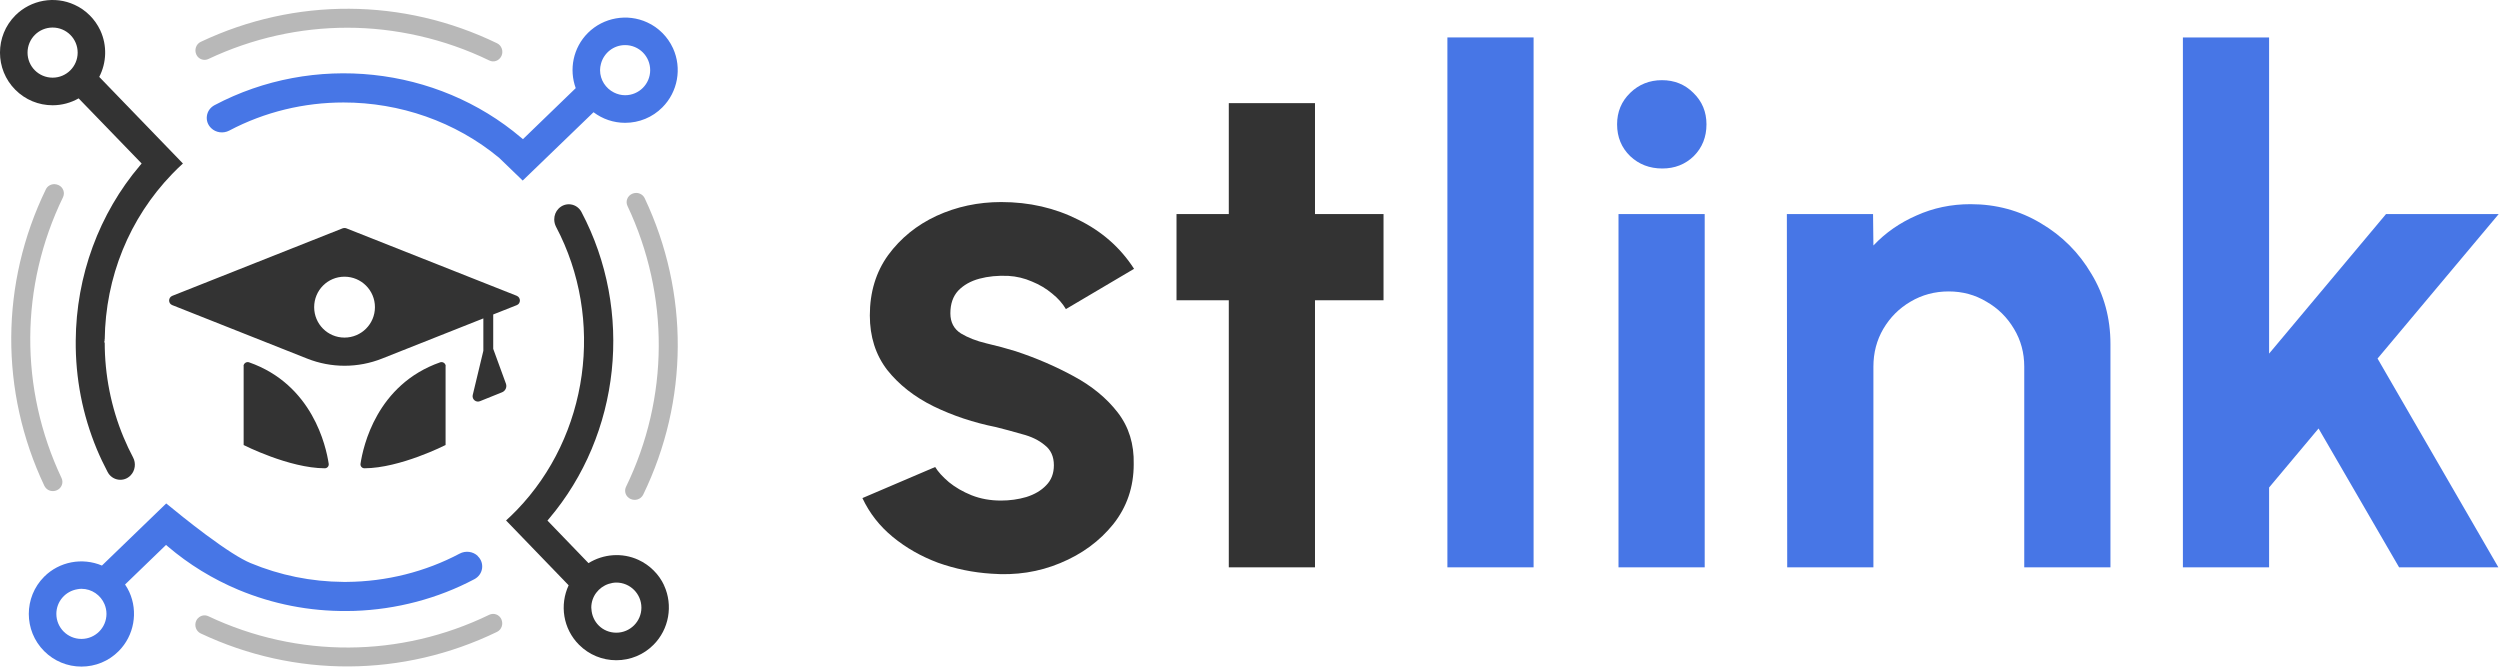
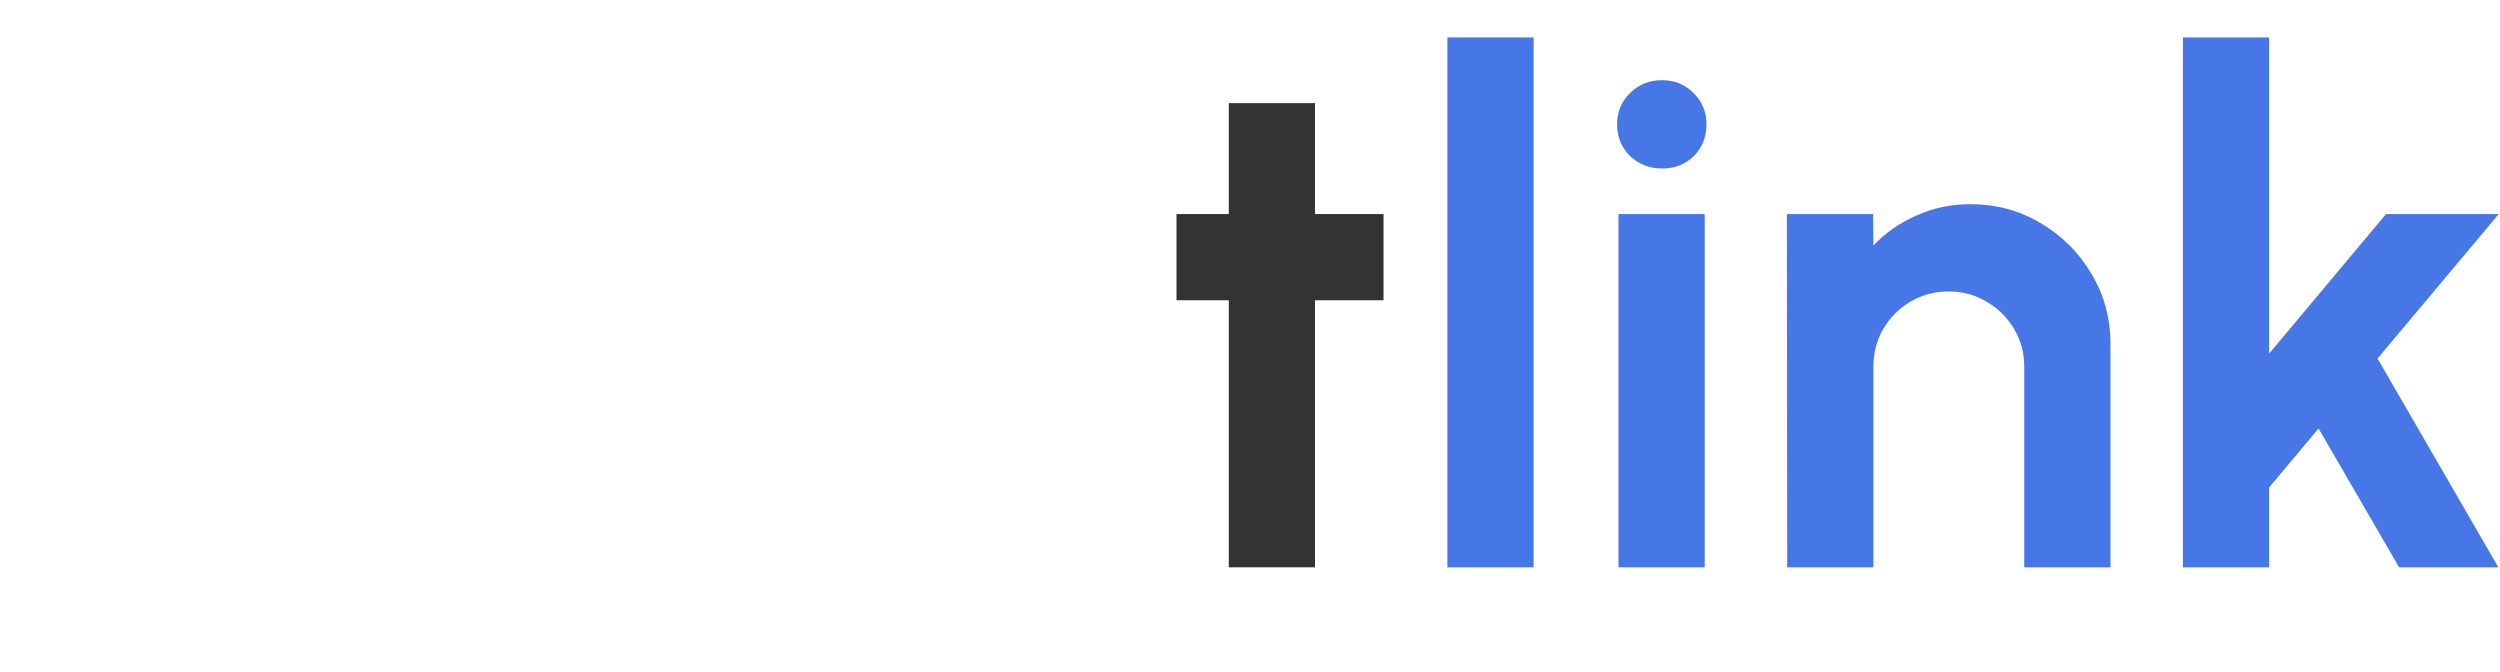
<svg xmlns="http://www.w3.org/2000/svg" width="413" height="111" viewBox="0 0 413 111" fill="none">
  <path d="M412.73 93.723H396.331L383.025 70.787L374.855 80.534V93.723H360.615V6.184H374.855V58.415L394.172 35.363H412.788L392.771 59.232L412.73 93.723Z" fill="#4776E6" />
  <path d="M348.646 56.84V93.723H334.406V60.575C334.406 58.279 333.842 56.198 332.714 54.33C331.585 52.424 330.068 50.926 328.162 49.837C326.294 48.708 324.213 48.144 321.917 48.144C319.622 48.144 317.521 48.708 315.614 49.837C313.747 50.926 312.249 52.424 311.121 54.33C310.031 56.198 309.487 58.279 309.487 60.575V93.723H295.247L295.189 35.363H309.428L309.487 40.557C311.471 38.456 313.844 36.803 316.607 35.597C319.369 34.352 322.345 33.729 325.536 33.729C329.776 33.729 333.647 34.78 337.149 36.881C340.651 38.943 343.432 41.725 345.494 45.226C347.595 48.689 348.646 52.56 348.646 56.84Z" fill="#4776E6" />
  <path d="M267.377 35.363H281.617V93.723H267.377V35.363ZM274.614 27.835C272.513 27.835 270.743 27.154 269.303 25.793C267.864 24.392 267.144 22.641 267.144 20.54C267.144 18.478 267.864 16.747 269.303 15.346C270.743 13.945 272.493 13.245 274.555 13.245C276.618 13.245 278.349 13.945 279.749 15.346C281.189 16.747 281.909 18.478 281.909 20.54C281.909 22.641 281.208 24.392 279.808 25.793C278.407 27.154 276.676 27.835 274.614 27.835Z" fill="#4776E6" />
  <path d="M239.11 93.723V6.184H253.349V93.723H239.11Z" fill="#4776E6" />
  <path d="M228.558 49.603H217.237V93.723H202.997V49.603H194.36V35.363H202.997V17.039H217.237V35.363H228.558V49.603Z" fill="#333333" />
-   <path d="M163.771 94.773C160.736 94.579 157.799 93.975 154.959 92.964C152.158 91.913 149.668 90.493 147.489 88.704C145.31 86.914 143.637 84.774 142.47 82.284L154.492 77.149C154.959 77.927 155.718 78.763 156.768 79.658C157.818 80.514 159.063 81.234 160.503 81.817C161.981 82.401 163.596 82.693 165.347 82.693C166.825 82.693 168.226 82.498 169.549 82.109C170.91 81.681 172 81.039 172.817 80.183C173.673 79.327 174.101 78.219 174.101 76.857C174.101 75.417 173.595 74.308 172.583 73.53C171.611 72.713 170.366 72.11 168.848 71.721C167.37 71.293 165.93 70.904 164.53 70.554C160.834 69.815 157.39 68.667 154.2 67.111C151.049 65.555 148.5 63.551 146.555 61.1C144.649 58.61 143.696 55.614 143.696 52.112C143.696 48.261 144.707 44.934 146.73 42.133C148.792 39.332 151.457 37.172 154.725 35.655C158.032 34.138 161.592 33.379 165.405 33.379C170.035 33.379 174.276 34.352 178.127 36.297C182.018 38.203 185.092 40.907 187.348 44.409L176.085 51.062C175.54 50.128 174.782 49.272 173.809 48.494C172.836 47.677 171.727 47.016 170.482 46.51C169.237 45.965 167.934 45.654 166.572 45.576C164.822 45.498 163.226 45.654 161.787 46.043C160.347 46.432 159.18 47.094 158.285 48.027C157.429 48.961 157.001 50.206 157.001 51.762C157.001 53.241 157.585 54.35 158.752 55.089C159.919 55.789 161.32 56.334 162.954 56.723C164.627 57.112 166.222 57.54 167.74 58.007C171.163 59.135 174.373 60.516 177.369 62.15C180.403 63.784 182.835 65.788 184.664 68.161C186.492 70.534 187.368 73.375 187.29 76.682C187.29 80.456 186.162 83.763 183.905 86.603C181.648 89.404 178.731 91.544 175.151 93.022C171.611 94.501 167.817 95.084 163.771 94.773Z" fill="#333333" />
  <g clip-path="url(#clip0_2_3)">
    <path d="M103.42 80.42C103.16 80.96 103.25 81.6 103.65 82.05L103.73 82.12C103.86 82.25 104 82.35 104.15 82.42C104.95 82.8 105.89 82.47 106.26 81.71C113.78 66.19 113.87 48.35 106.51 32.76C106.25 32.2 105.68 31.87 105.09 31.87C104.87 31.87 104.64 31.92 104.42 32.02C104.04 32.19 103.75 32.5 103.61 32.88C103.47 33.25 103.49 33.66 103.66 34.02C110.63 48.8 110.55 65.72 103.42 80.42Z" fill="#B8B8B8" />
-     <path d="M32.67 9.38L32.73 9.44C33.17 9.89 33.85 10.02 34.42 9.75C41.73 6.3 49.56 4.58 57.38 4.58C65.2 4.58 73.39 6.38 80.83 9.99C81.19 10.17 81.59 10.19 81.96 10.06C82.34 9.92 82.65 9.64 82.83 9.26L82.86 9.2C83.19 8.42 82.86 7.51 82.12 7.15C66.6 -0.37 48.76 -0.46 33.17 6.91C32.4 7.27 32.07 8.21 32.43 9C32.49 9.14 32.58 9.27 32.67 9.38Z" fill="#B8B8B8" />
    <path d="M82.83 102.3C82.65 101.92 82.35 101.64 81.96 101.5C81.59 101.37 81.19 101.39 80.83 101.56C66.12 108.69 49.2 108.78 34.42 101.8C33.85 101.53 33.18 101.65 32.73 102.11L32.63 102.21C32.56 102.29 32.48 102.42 32.41 102.56C32.06 103.34 32.39 104.28 33.15 104.64C48.74 112 66.58 111.91 82.1 104.39C82.86 104.03 83.18 103.1 82.83 102.32L82.81 102.28L82.83 102.3Z" fill="#B8B8B8" />
-     <path d="M7.63 80.67L7.73 80.77C8.17 81.15 8.84 81.24 9.41 80.98C9.79 80.81 10.08 80.5 10.22 80.12C10.36 79.75 10.34 79.34 10.17 78.98C3.19 64.2 3.28 47.28 10.41 32.58C10.58 32.22 10.6 31.82 10.47 31.45C10.33 31.06 10.05 30.75 9.67 30.58C9.45 30.48 9.21 30.42 8.98 30.42C8.39 30.42 7.83 30.74 7.57 31.29C0.04 46.81 -0.05 64.65 7.32 80.24C7.4 80.4 7.51 80.55 7.63 80.68V80.67Z" fill="#B8B8B8" />
+     <path d="M7.63 80.67L7.73 80.77C8.17 81.15 8.84 81.24 9.41 80.98C9.79 80.81 10.08 80.5 10.22 80.12C10.36 79.75 10.34 79.34 10.17 78.98C3.19 64.2 3.28 47.28 10.41 32.58C10.58 32.22 10.6 31.82 10.47 31.45C10.33 31.06 10.05 30.75 9.67 30.58C9.45 30.48 9.21 30.42 8.98 30.42C8.39 30.42 7.83 30.74 7.57 31.29C0.04 46.81 -0.05 64.65 7.32 80.24V80.67Z" fill="#B8B8B8" />
    <path d="M78.93 91.85C78.15 91.1 76.92 90.93 75.93 91.46C70.27 94.46 63.83 96.08 57.29 96.13H56.71C51.4 96.09 46.25 95.04 41.39 93.02C39.78 92.35 37.3 90.77 34 88.32C31.34 86.34 28.82 84.29 27.46 83.17L16.84 93.43C13.6 92.06 9.8 92.77 7.3 95.27C3.91 98.66 3.91 104.18 7.3 107.57C8.94 109.21 11.13 110.12 13.45 110.12C15.77 110.12 17.96 109.22 19.6 107.57C22.16 105.01 22.86 101.07 21.35 97.77C21.15 97.34 20.92 96.94 20.66 96.56L27.43 90.02L27.73 90.28C31.2 93.24 35.13 95.65 39.4 97.44C45.1 99.81 51.13 100.99 57.32 100.94L58.54 100.92C65.48 100.69 72.34 98.88 78.37 95.68C79.07 95.31 79.53 94.66 79.64 93.9C79.74 93.15 79.49 92.41 78.93 91.88V91.85ZM17.59 101.41C17.59 103.7 15.74 105.55 13.45 105.55C11.16 105.55 9.31 103.7 9.31 101.41C9.31 99.35 10.82 97.66 12.79 97.34C13.01 97.3 13.23 97.27 13.45 97.27C15.17 97.27 16.65 98.33 17.27 99.82C17.47 100.31 17.59 100.84 17.59 101.41Z" fill="#4776E6" />
    <path d="M109.72 96.73L109.06 97.03L109.72 96.72C109.29 95.79 108.7 94.95 107.97 94.23C107.24 93.5 106.4 92.92 105.47 92.49C102.78 91.25 99.67 91.51 97.22 93.03L90.44 86L90.69 85.7C102.54 71.73 104.7 51.37 96.06 35.03C95.7 34.34 95.05 33.88 94.3 33.77C93.55 33.66 92.81 33.92 92.27 34.47C91.81 34.94 91.56 35.57 91.56 36.24C91.56 36.66 91.66 37.07 91.85 37.45C99.92 52.71 97.26 71.97 85.37 84.27C84.71 84.94 84.15 85.49 83.6 85.98L93.94 96.69C92.44 99.91 93 103.86 95.66 106.52C97.3 108.16 99.49 109.07 101.81 109.07C104.13 109.07 106.32 108.17 107.96 106.52C110.52 103.96 111.22 100.02 109.71 96.72L109.72 96.73ZM97.68 100.38C97.68 98.55 98.88 97.01 100.54 96.46C100.95 96.33 101.37 96.24 101.82 96.24C104.1 96.24 105.96 98.1 105.96 100.38C105.96 102.66 104.1 104.52 101.82 104.52C99.54 104.52 97.81 102.77 97.7 100.58C97.7 100.51 97.68 100.45 97.68 100.38Z" fill="#333333" />
-     <path d="M111.19 7.99L111.16 7.93C110.73 7 110.14 6.16 109.42 5.44C108.69 4.71 107.85 4.12 106.92 3.7C103.63 2.18 99.69 2.88 97.12 5.44C94.66 7.9 93.99 11.49 95.11 14.56L86.39 22.99L86.09 22.74C72.13 10.89 51.78 8.73 35.45 17.37C34.75 17.74 34.29 18.38 34.18 19.14C34.07 19.88 34.32 20.62 34.87 21.15L34.89 21.17C35.66 21.92 36.88 22.09 37.86 21.58C43.76 18.46 50.27 16.93 56.75 16.93C66.01 16.93 75.21 20.05 82.49 26.1L82.58 26.19L86.35 29.83L98.05 18.54C99.55 19.67 101.36 20.29 103.27 20.29C105.59 20.29 107.78 19.39 109.42 17.74C111.97 15.19 112.68 11.28 111.19 7.99ZM103.27 15.73C102.6 15.73 101.98 15.56 101.42 15.28C100.07 14.6 99.13 13.21 99.13 11.59C99.13 11.22 99.19 10.87 99.28 10.53C99.75 8.76 101.35 7.45 103.27 7.45C105.56 7.45 107.41 9.3 107.41 11.59C107.41 13.88 105.56 15.73 103.27 15.73Z" fill="#4776E6" />
-     <path d="M16.39 12.71C17.61 10.36 17.72 7.52 16.58 5.04L16.55 4.98C16.12 4.07 15.54 3.25 14.83 2.54C14.1 1.81 13.26 1.22 12.33 0.8C9.04 -0.73 5.11 -0.02 2.54 2.54C-0.85 5.93 -0.85 11.45 2.54 14.84C4.18 16.48 6.37 17.39 8.69 17.39C10.22 17.39 11.69 16.99 12.99 16.25L23.4 27.01L23.15 27.31C16.36 35.29 12.58 45.58 12.51 56.29C12.46 62.49 13.63 68.52 16 74.22C16.55 75.53 17.15 76.78 17.77 77.96C18.14 78.67 18.79 79.13 19.56 79.24C20.31 79.34 21.04 79.09 21.58 78.53C22.33 77.75 22.5 76.53 21.98 75.56C21.43 74.53 20.92 73.44 20.41 72.23C18.36 67.32 17.29 61.91 17.3 56.55H17.19L17.29 56.31L17.25 56.11H17.3C17.42 45.77 21.37 36.06 28.44 28.74C29.04 28.12 29.62 27.55 30.22 27.01L16.4 12.71H16.39ZM4.55 8.69C4.55 6.4 6.4 4.55 8.69 4.55C10.98 4.55 12.83 6.4 12.83 8.69C12.83 10.98 10.98 12.83 8.69 12.83C6.4 12.83 4.55 10.98 4.55 8.69Z" fill="#333333" />
    <path d="M53.66 77.36C54.06 77.36 54.37 77 54.3 76.6C53.87 73.75 51.64 63.53 41.13 59.85C40.7 59.71 40.23 60.04 40.23 60.49L40.25 60.47V73.52C40.25 73.52 47.75 77.34 53.65 77.36H53.66Z" fill="#333333" />
    <path d="M73.61 73.52V60.47L73.63 60.49C73.63 60.04 73.16 59.71 72.73 59.85C62.22 63.53 59.99 73.75 59.56 76.6C59.49 77 59.8 77.36 60.2 77.36C66.11 77.34 73.6 73.52 73.6 73.52H73.61Z" fill="#333333" />
    <path d="M85.38 48.87L57.22 37.72C57.03 37.65 56.82 37.65 56.6 37.72L28.47 48.87C27.76 49.15 27.76 50.15 28.47 50.41L50.72 59.23C54.71 60.82 59.14 60.82 63.13 59.23L79.85 52.6V57.95L78.09 65.28C77.95 65.97 78.64 66.54 79.28 66.28L82.93 64.81C83.48 64.6 83.78 63.98 83.59 63.41L81.48 57.63V51.95L85.37 50.41C86.06 50.15 86.06 49.15 85.37 48.87H85.38ZM56.91 55.77C54.13 55.77 51.9 53.52 51.9 50.74C51.9 47.96 54.13 45.71 56.91 45.71C59.69 45.71 61.94 47.96 61.94 50.74C61.94 53.52 59.69 55.77 56.91 55.77Z" fill="#333333" />
  </g>
  <defs>
    <clipPath id="clip0_2_3">
-       <rect width="111.97" height="110.11" fill="white" />
-     </clipPath>
+       </clipPath>
  </defs>
</svg>